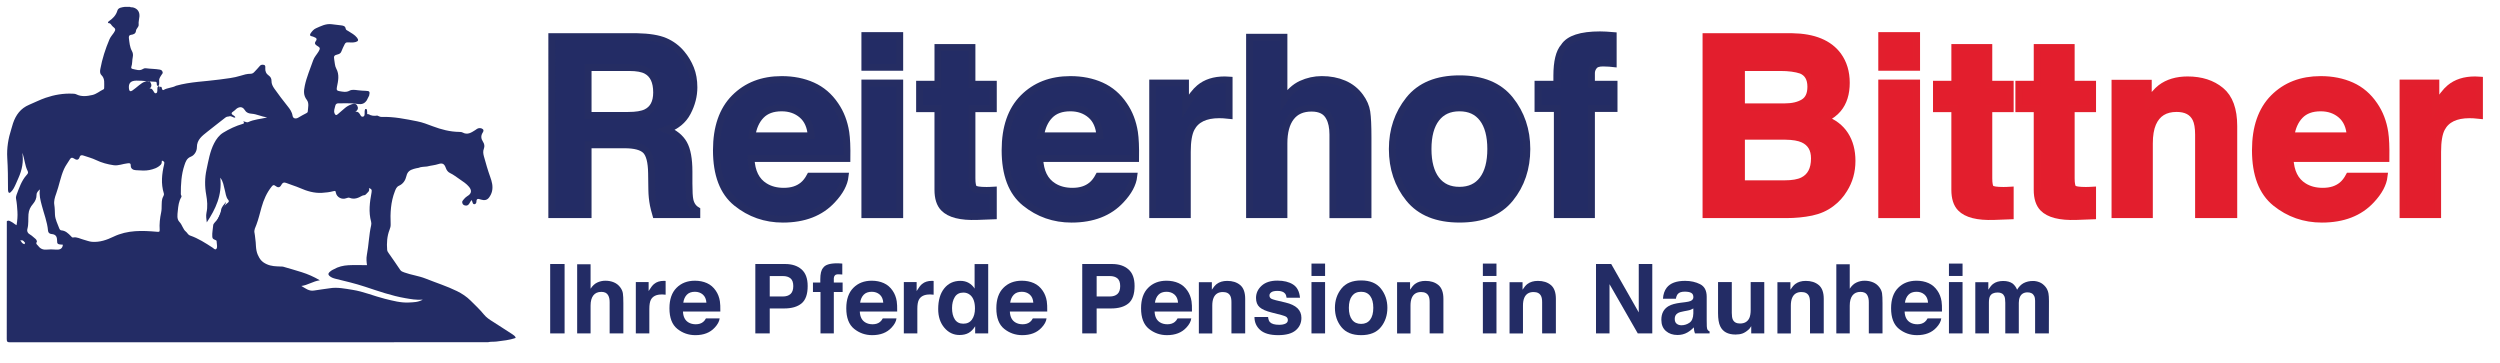
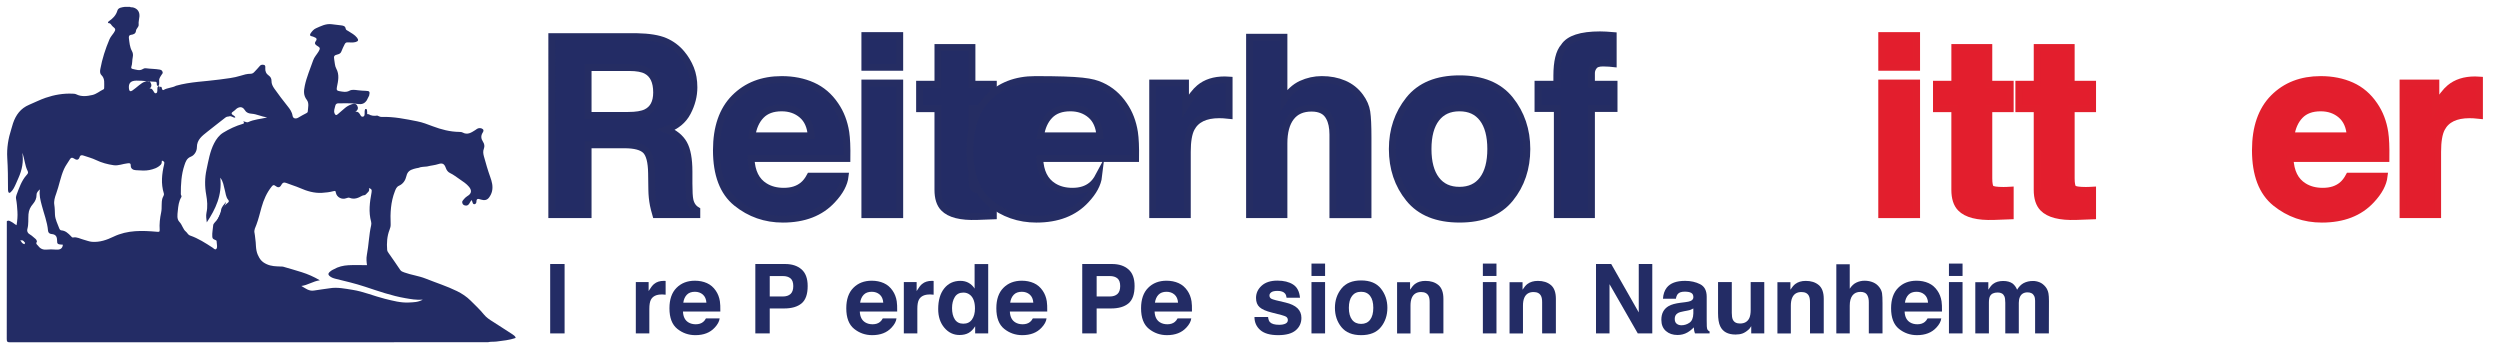
<svg xmlns="http://www.w3.org/2000/svg" version="1.1" id="Layer_1" x="0px" y="0px" width="365.5px" height="53px" viewBox="-9.5 0 365.5 53" enable-background="new -9.5 0 365.5 53" xml:space="preserve">
  <g>
    <path fill="#232C65" stroke="#252D63" stroke-miterlimit="10" d="M87.726,6.027c0.958,0.412,1.771,1.018,2.437,1.819   c0.551,0.659,0.987,1.389,1.309,2.189c0.321,0.801,0.482,1.713,0.482,2.737c0,1.236-0.313,2.452-0.936,3.646   c-0.624,1.195-1.654,2.04-3.09,2.534c1.201,0.481,2.051,1.168,2.552,2.057c0.5,0.891,0.75,2.246,0.75,4.07v1.748   c0,1.188,0.048,1.996,0.144,2.42c0.143,0.671,0.478,1.166,1.004,1.482v0.652h-6.004c-0.165-0.576-0.283-1.042-0.354-1.395   c-0.141-0.73-0.218-1.479-0.229-2.244l-0.035-2.418c-0.022-1.66-0.309-2.769-0.86-3.32c-0.551-0.553-1.584-0.83-3.099-0.83h-5.313   v10.207h-5.315V5.356h12.45C85.398,5.392,86.767,5.615,87.726,6.027z M76.484,9.877v6.993h5.854c1.163,0,2.035-0.143,2.616-0.424   c1.028-0.495,1.543-1.473,1.543-2.932c0-1.577-0.498-2.637-1.493-3.178c-0.559-0.306-1.397-0.459-2.516-0.459H76.484z" />
    <path fill="#232C65" stroke="#252D63" stroke-miterlimit="10" d="M109.299,12.527c1.343,0.602,2.452,1.551,3.326,2.848   c0.788,1.144,1.299,2.47,1.534,3.979c0.135,0.886,0.19,2.158,0.166,3.82h-14.019c0.078,1.933,0.749,3.284,2.013,4.062   c0.769,0.483,1.694,0.726,2.775,0.726c1.146,0,2.078-0.294,2.794-0.884c0.391-0.317,0.736-0.76,1.036-1.323h5.138   c-0.135,1.142-0.757,2.302-1.866,3.479c-1.724,1.87-4.138,2.807-7.241,2.807c-2.562,0-4.822-0.789-6.78-2.367   s-2.937-4.146-2.937-7.706c0-3.334,0.884-5.891,2.651-7.67c1.768-1.779,4.062-2.669,6.883-2.669   C106.448,11.625,107.956,11.927,109.299,12.527z M101.77,16.874c-0.711,0.732-1.158,1.727-1.341,2.979h8.67   c-0.092-1.337-0.539-2.351-1.341-3.042c-0.802-0.691-1.797-1.037-2.985-1.037C103.482,15.775,102.481,16.142,101.77,16.874z" />
    <path fill="#232C65" stroke="#252D63" stroke-miterlimit="10" d="M122.043,9.841h-5.103V5.198h5.103V9.841L122.043,9.841z    M116.94,12.137h5.103v19.248h-5.103V12.137z" />
    <path fill="#232C65" stroke="#252D63" stroke-miterlimit="10" d="M124.939,15.898v-3.584h2.684V6.945h4.98v5.368h3.125v3.584   h-3.125v10.171c0,0.789,0.1,1.281,0.3,1.477c0.2,0.193,0.812,0.292,1.836,0.292c0.153,0,0.315-0.005,0.485-0.011   c0.171-0.006,0.338-0.014,0.503-0.024v3.762l-2.384,0.089c-2.378,0.082-4.003-0.33-4.874-1.236   c-0.565-0.576-0.848-1.467-0.848-2.666V15.898H124.939z" />
-     <path fill="#232C65" stroke="#252D63" stroke-miterlimit="10" d="M151.503,12.527c1.343,0.602,2.452,1.551,3.326,2.848   c0.788,1.144,1.299,2.47,1.534,3.979c0.135,0.886,0.19,2.158,0.166,3.82H142.51c0.078,1.933,0.749,3.284,2.013,4.062   c0.769,0.483,1.694,0.726,2.775,0.726c1.146,0,2.078-0.294,2.794-0.884c0.391-0.317,0.736-0.76,1.036-1.323h5.138   c-0.135,1.142-0.757,2.302-1.866,3.479c-1.724,1.87-4.138,2.807-7.241,2.807c-2.562,0-4.822-0.789-6.78-2.367   s-2.937-4.146-2.937-7.706c0-3.334,0.884-5.891,2.651-7.67c1.768-1.779,4.062-2.669,6.883-2.669   C148.651,11.625,150.16,11.927,151.503,12.527z M143.974,16.874c-0.711,0.732-1.158,1.727-1.341,2.979h8.67   c-0.092-1.337-0.539-2.351-1.341-3.042c-0.802-0.691-1.797-1.037-2.985-1.037C145.686,15.775,144.685,16.142,143.974,16.874z" />
+     <path fill="#232C65" stroke="#252D63" stroke-miterlimit="10" d="M151.503,12.527c1.343,0.602,2.452,1.551,3.326,2.848   c0.788,1.144,1.299,2.47,1.534,3.979c0.135,0.886,0.19,2.158,0.166,3.82H142.51c0.078,1.933,0.749,3.284,2.013,4.062   c0.769,0.483,1.694,0.726,2.775,0.726c1.146,0,2.078-0.294,2.794-0.884c0.391-0.317,0.736-0.76,1.036-1.323c-0.135,1.142-0.757,2.302-1.866,3.479c-1.724,1.87-4.138,2.807-7.241,2.807c-2.562,0-4.822-0.789-6.78-2.367   s-2.937-4.146-2.937-7.706c0-3.334,0.884-5.891,2.651-7.67c1.768-1.779,4.062-2.669,6.883-2.669   C148.651,11.625,150.16,11.927,151.503,12.527z M143.974,16.874c-0.711,0.732-1.158,1.727-1.341,2.979h8.67   c-0.092-1.337-0.539-2.351-1.341-3.042c-0.802-0.691-1.797-1.037-2.985-1.037C145.686,15.775,144.685,16.142,143.974,16.874z" />
    <path fill="#232C65" stroke="#252D63" stroke-miterlimit="10" d="M169.766,11.686c0.064,0.006,0.208,0.015,0.434,0.027v5.156   c-0.318-0.036-0.602-0.06-0.849-0.071c-0.248-0.012-0.448-0.018-0.601-0.018c-2.025,0-3.385,0.658-4.079,1.978   c-0.389,0.741-0.583,1.885-0.583,3.426v9.2h-5.068V12.137h4.803v3.355c0.777-1.283,1.454-2.16,2.031-2.631   c0.942-0.789,2.166-1.183,3.674-1.183C169.621,11.678,169.701,11.681,169.766,11.686z" />
    <path fill="#232C65" stroke="#252D63" stroke-miterlimit="10" d="M186.979,12.244c0.967,0.412,1.762,1.043,2.383,1.892   c0.526,0.719,0.85,1.457,0.967,2.217c0.117,0.761,0.176,2,0.176,3.721v11.312h-5.139V19.664c0-1.037-0.176-1.874-0.526-2.51   c-0.456-0.896-1.321-1.345-2.595-1.345c-1.319,0-2.322,0.445-3.006,1.336c-0.684,0.89-1.024,2.159-1.024,3.81v10.43h-5.033V5.444   h5.033v9.183c0.728-1.118,1.567-1.898,2.522-2.34s1.961-0.662,3.017-0.662C184.937,11.625,186.013,11.831,186.979,12.244z" />
    <path fill="#232C65" stroke="#252D63" stroke-miterlimit="10" d="M211.29,29.03c-1.625,2.006-4.092,3.008-7.399,3.008   c-3.31,0-5.774-1.002-7.399-3.008c-1.625-2.004-2.437-4.42-2.437-7.243c0-2.775,0.812-5.181,2.437-7.216s4.09-3.052,7.399-3.052   c3.308,0,5.774,1.018,7.399,3.052c1.625,2.035,2.438,4.44,2.438,7.216C213.726,24.61,212.913,27.026,211.29,29.03z M207.263,26.247   c0.789-1.045,1.184-2.532,1.184-4.46c0-1.928-0.396-3.412-1.184-4.452c-0.789-1.041-1.919-1.561-3.391-1.561   c-1.473,0-2.604,0.521-3.399,1.561s-1.192,2.524-1.192,4.452c0,1.928,0.397,3.416,1.192,4.46c0.794,1.048,1.927,1.57,3.399,1.57   C205.344,27.817,206.474,27.295,207.263,26.247z" />
    <path fill="#232C65" stroke="#252D63" stroke-miterlimit="10" d="M225.292,5.118c0.26,0.018,0.613,0.044,1.061,0.08v4.097   c-0.283-0.035-0.758-0.062-1.422-0.08c-0.666-0.018-1.125,0.13-1.377,0.441c-0.254,0.313-0.381,0.657-0.381,1.033   c0,0.377,0,0.918,0,1.625h3.303v3.549h-3.303v15.521h-4.996v-15.52h-2.826v-3.55h2.754v-1.236c0-2.06,0.348-3.479,1.043-4.256   c0.729-1.154,2.49-1.73,5.279-1.73C224.745,5.091,225.034,5.1,225.292,5.118z" />
-     <path fill="#E31E2D" stroke="#E21F2D" stroke-miterlimit="10" d="M259.239,8.128c0.797,1.107,1.193,2.431,1.193,3.973   c0,1.589-0.4,2.867-1.205,3.832c-0.447,0.543-1.109,1.037-1.984,1.483c1.328,0.483,2.33,1.248,3.007,2.296   c0.678,1.047,1.016,2.318,1.016,3.813c0,1.543-0.388,2.926-1.159,4.148c-0.49,0.813-1.105,1.496-1.845,2.049   c-0.83,0.637-1.812,1.072-2.938,1.309c-1.131,0.234-2.355,0.354-3.679,0.354h-11.729V5.356h12.579   C255.667,5.403,257.915,6.327,259.239,8.128z M245.104,9.877v5.739h6.326c1.131,0,2.049-0.215,2.754-0.645   c0.705-0.431,1.059-1.192,1.059-2.288c0-1.212-0.469-2.013-1.397-2.402c-0.806-0.271-1.83-0.406-3.076-0.406L245.104,9.877   L245.104,9.877z M245.104,19.924v6.94h6.319c1.13,0,2.009-0.153,2.636-0.459c1.143-0.565,1.711-1.648,1.711-3.25   c0-1.354-0.553-2.284-1.656-2.791c-0.617-0.281-1.483-0.43-2.602-0.441H245.104z" />
    <path fill="#E31E2D" stroke="#E21F2D" stroke-miterlimit="10" d="M270.71,9.841h-5.104V5.198h5.104V9.841z M265.606,12.137h5.104   v19.248h-5.104V12.137z" />
    <path fill="#E31E2D" stroke="#E21F2D" stroke-miterlimit="10" d="M273.606,15.898v-3.584h2.684V6.945h4.979v5.368h3.128v3.584   h-3.128v10.171c0,0.789,0.103,1.281,0.302,1.477c0.201,0.195,0.813,0.292,1.836,0.292c0.153,0,0.315-0.005,0.485-0.011   c0.171-0.006,0.339-0.014,0.505-0.024v3.762l-2.386,0.089c-2.378,0.082-4.003-0.33-4.873-1.236   c-0.563-0.576-0.849-1.467-0.849-2.666V15.898H273.606z" />
    <path fill="#E31E2D" stroke="#E21F2D" stroke-miterlimit="10" d="M285.649,15.898v-3.584h2.685V6.945h4.979v5.368h3.127v3.584   h-3.127v10.171c0,0.789,0.102,1.281,0.301,1.477c0.201,0.195,0.813,0.292,1.836,0.292c0.154,0,0.315-0.005,0.485-0.011   c0.171-0.006,0.339-0.014,0.505-0.024v3.762l-2.386,0.089c-2.378,0.082-4.003-0.33-4.873-1.236   c-0.563-0.576-0.849-1.467-0.849-2.666V15.898H285.649z" />
-     <path fill="#E31E2D" stroke="#E21F2D" stroke-miterlimit="10" d="M315.19,13.241c1.262,1.042,1.891,2.77,1.891,5.183v12.961h-5.155   V19.678c0-1.013-0.135-1.79-0.401-2.331c-0.492-0.99-1.427-1.483-2.807-1.483c-1.693,0-2.855,0.724-3.486,2.172   c-0.328,0.767-0.49,1.742-0.49,2.932v10.418h-5.033V12.172h4.873v2.808c0.646-0.988,1.255-1.7,1.828-2.136   c1.033-0.777,2.34-1.166,3.922-1.166C312.31,11.678,313.931,12.199,315.19,13.241z" />
    <path fill="#E31E2D" stroke="#E21F2D" stroke-miterlimit="10" d="M334.304,12.527c1.342,0.602,2.451,1.551,3.325,2.848   c0.789,1.144,1.3,2.47,1.534,3.979c0.135,0.886,0.188,2.158,0.166,3.82h-14.021c0.078,1.933,0.75,3.284,2.015,4.062   c0.769,0.483,1.692,0.726,2.772,0.726c1.146,0,2.078-0.294,2.795-0.884c0.392-0.317,0.735-0.76,1.035-1.323h5.14   c-0.136,1.142-0.759,2.302-1.865,3.479c-1.726,1.87-4.139,2.807-7.241,2.807c-2.562,0-4.821-0.789-6.78-2.367   c-1.957-1.578-2.938-4.146-2.938-7.706c0-3.334,0.885-5.891,2.652-7.67c1.768-1.779,4.063-2.669,6.883-2.669   C331.45,11.625,332.961,11.927,334.304,12.527z M326.774,16.874c-0.711,0.732-1.158,1.727-1.342,2.979h8.67   c-0.09-1.337-0.537-2.351-1.34-3.042c-0.803-0.691-1.798-1.037-2.984-1.037C328.485,15.775,327.485,16.142,326.774,16.874z" />
    <path fill="#E31E2D" stroke="#E21F2D" stroke-miterlimit="10" d="M352.565,11.686c0.064,0.006,0.209,0.015,0.435,0.027v5.156   c-0.318-0.036-0.603-0.06-0.849-0.071c-0.246-0.012-0.447-0.018-0.602-0.018c-2.023,0-3.385,0.658-4.078,1.978   c-0.391,0.741-0.584,1.885-0.584,3.426v9.2h-5.066V12.137h4.804v3.355c0.776-1.283,1.454-2.16,2.03-2.631   c0.941-0.789,2.166-1.183,3.674-1.183C352.422,11.678,352.501,11.681,352.565,11.686z" />
  </g>
  <g>
    <path fill="#232C65" d="M73.043,48.744h-2.107V38.598h2.107V48.744z" />
-     <path fill="#232C65" d="M80.259,41.282c0.377,0.16,0.686,0.408,0.929,0.737c0.206,0.28,0.332,0.568,0.377,0.864   c0.046,0.297,0.069,0.78,0.069,1.45v4.41H79.63v-4.57c0-0.404-0.068-0.73-0.205-0.979c-0.177-0.35-0.515-0.522-1.011-0.522   c-0.515,0-0.906,0.172-1.172,0.52c-0.267,0.347-0.399,0.841-0.399,1.485v4.066h-1.962V38.632h1.962v3.579   c0.283-0.436,0.611-0.739,0.983-0.91c0.373-0.173,0.765-0.26,1.176-0.26C79.464,41.041,79.883,41.121,80.259,41.282z" />
    <path fill="#232C65" d="M87.646,41.064c0.025,0.002,0.081,0.007,0.169,0.011v2.011c-0.124-0.015-0.234-0.023-0.33-0.028   c-0.096-0.002-0.174-0.007-0.234-0.007c-0.79,0-1.319,0.257-1.591,0.771c-0.151,0.289-0.227,0.734-0.227,1.335v3.587h-1.976V41.24   h1.873v1.309c0.303-0.5,0.566-0.843,0.792-1.026c0.368-0.307,0.844-0.461,1.432-0.461C87.591,41.062,87.621,41.062,87.646,41.064z" />
    <path fill="#232C65" d="M93.854,41.393c0.523,0.234,0.955,0.605,1.297,1.11c0.306,0.446,0.506,0.961,0.598,1.551   c0.053,0.345,0.074,0.841,0.065,1.489H90.35c0.03,0.753,0.292,1.28,0.785,1.583c0.299,0.188,0.66,0.282,1.082,0.282   c0.446,0,0.809-0.114,1.088-0.344c0.153-0.124,0.288-0.296,0.405-0.517h2.003c-0.053,0.446-0.295,0.898-0.728,1.356   C94.313,48.634,93.372,49,92.162,49c-0.999,0-1.88-0.309-2.643-0.924c-0.764-0.615-1.146-1.616-1.146-3.004   c0-1.3,0.344-2.297,1.034-2.989c0.688-0.695,1.583-1.042,2.683-1.042C92.742,41.041,93.331,41.158,93.854,41.393z M90.919,43.088   c-0.277,0.285-0.451,0.672-0.522,1.161h3.38c-0.036-0.521-0.21-0.916-0.523-1.187c-0.312-0.27-0.7-0.405-1.163-0.405   C91.586,42.659,91.196,42.802,90.919,43.088z" />
    <path fill="#232C65" d="M107.692,44.353c-0.594,0.495-1.443,0.743-2.545,0.743h-2.112v3.648h-2.106V38.598h4.356   c1.004,0,1.806,0.262,2.401,0.784c0.598,0.523,0.896,1.333,0.896,2.431C108.584,43.01,108.286,43.856,107.692,44.353z    M106.074,40.697c-0.269-0.226-0.645-0.338-1.128-0.338h-1.91v2.987h1.91c0.484,0,0.86-0.121,1.128-0.364   c0.268-0.243,0.403-0.629,0.403-1.156C106.478,41.298,106.342,40.922,106.074,40.697z" />
-     <path fill="#232C65" d="M113.229,38.506c0.102,0.007,0.239,0.016,0.414,0.029v1.598c-0.11-0.014-0.295-0.025-0.554-0.031   c-0.26-0.006-0.438,0.051-0.537,0.171c-0.099,0.121-0.148,0.257-0.148,0.403c0,0.147,0,0.358,0,0.634h1.287v1.384h-1.287v6.051   h-1.948v-6.051h-1.102V41.31h1.074v-0.481c0-0.804,0.136-1.356,0.407-1.659c0.284-0.45,0.97-0.675,2.059-0.675   C113.016,38.494,113.129,38.498,113.229,38.506z" />
    <path fill="#232C65" d="M119.709,41.393c0.524,0.234,0.955,0.605,1.297,1.11c0.307,0.446,0.506,0.961,0.598,1.551   c0.053,0.345,0.074,0.841,0.064,1.489h-5.464c0.03,0.753,0.292,1.28,0.785,1.583c0.299,0.188,0.66,0.282,1.082,0.282   c0.447,0,0.809-0.114,1.089-0.344c0.152-0.124,0.288-0.296,0.404-0.517h2.003c-0.053,0.446-0.295,0.898-0.728,1.356   c-0.671,0.729-1.612,1.096-2.823,1.096c-0.999,0-1.88-0.309-2.643-0.924c-0.764-0.615-1.146-1.616-1.146-3.004   c0-1.3,0.344-2.297,1.034-2.989c0.688-0.695,1.583-1.042,2.683-1.042C118.598,41.041,119.186,41.158,119.709,41.393z    M116.774,43.088c-0.277,0.285-0.451,0.672-0.522,1.161h3.38c-0.035-0.521-0.21-0.916-0.522-1.187   c-0.313-0.27-0.701-0.405-1.164-0.405C117.442,42.659,117.052,42.802,116.774,43.088z" />
    <path fill="#232C65" d="M126.828,41.064c0.025,0.002,0.081,0.007,0.169,0.011v2.011c-0.124-0.015-0.234-0.023-0.33-0.028   c-0.096-0.002-0.174-0.007-0.234-0.007c-0.79,0-1.319,0.257-1.591,0.771c-0.151,0.289-0.227,0.734-0.227,1.335v3.587h-1.976V41.24   h1.873v1.309c0.303-0.5,0.566-0.843,0.792-1.026c0.368-0.307,0.844-0.461,1.432-0.461   C126.772,41.062,126.802,41.062,126.828,41.064z" />
    <path fill="#232C65" d="M132.125,41.36c0.354,0.2,0.641,0.477,0.861,0.83v-3.579h1.989v10.133h-1.907v-1.041   c-0.279,0.446-0.599,0.769-0.957,0.971s-0.804,0.304-1.336,0.304c-0.876,0-1.614-0.355-2.213-1.064   c-0.6-0.708-0.899-1.617-0.899-2.729c0-1.28,0.295-2.287,0.884-3.021c0.59-0.734,1.378-1.102,2.365-1.102   C131.368,41.062,131.772,41.16,132.125,41.36z M132.607,46.706c0.289-0.413,0.434-0.947,0.434-1.604   c0-0.918-0.231-1.574-0.695-1.969c-0.285-0.238-0.615-0.358-0.992-0.358c-0.573,0-0.995,0.217-1.263,0.651   c-0.268,0.434-0.402,0.972-0.402,1.613c0,0.693,0.136,1.249,0.41,1.663c0.273,0.414,0.687,0.623,1.242,0.623   C131.896,47.326,132.318,47.119,132.607,46.706z" />
    <path fill="#232C65" d="M141.647,41.393c0.524,0.234,0.955,0.605,1.297,1.11c0.306,0.446,0.506,0.961,0.598,1.551   c0.053,0.345,0.074,0.841,0.064,1.489h-5.464c0.031,0.753,0.292,1.28,0.785,1.583c0.3,0.188,0.661,0.282,1.083,0.282   c0.446,0,0.81-0.114,1.089-0.344c0.152-0.124,0.288-0.296,0.404-0.517h2.003c-0.054,0.446-0.295,0.898-0.728,1.356   c-0.672,0.729-1.613,1.096-2.823,1.096c-0.999,0-1.879-0.309-2.644-0.924c-0.764-0.615-1.145-1.616-1.145-3.004   c0-1.3,0.344-2.297,1.034-2.989c0.688-0.695,1.584-1.042,2.684-1.042C140.536,41.041,141.123,41.158,141.647,41.393z    M138.713,43.088c-0.278,0.285-0.452,0.672-0.523,1.161h3.38c-0.035-0.521-0.21-0.916-0.523-1.187   c-0.313-0.27-0.7-0.405-1.163-0.405C139.38,42.659,138.99,42.802,138.713,43.088z" />
    <path fill="#232C65" d="M155.485,44.353c-0.594,0.495-1.442,0.743-2.544,0.743h-2.112v3.648h-2.106V38.598h4.356   c1.004,0,1.805,0.262,2.401,0.784c0.598,0.523,0.896,1.333,0.896,2.431C156.375,43.01,156.079,43.856,155.485,44.353z    M153.868,40.697c-0.269-0.226-0.645-0.338-1.127-0.338h-1.911v2.987h1.911c0.484,0,0.86-0.121,1.127-0.364   c0.268-0.243,0.403-0.629,0.403-1.156C154.271,41.298,154.136,40.922,153.868,40.697z" />
    <path fill="#232C65" d="M162.807,41.393c0.524,0.234,0.955,0.605,1.297,1.11c0.307,0.446,0.506,0.961,0.598,1.551   c0.053,0.345,0.074,0.841,0.064,1.489h-5.464c0.031,0.753,0.293,1.28,0.785,1.583c0.3,0.188,0.661,0.282,1.082,0.282   c0.446,0,0.81-0.114,1.089-0.344c0.153-0.124,0.288-0.296,0.404-0.517h2.003c-0.053,0.446-0.295,0.898-0.728,1.356   c-0.672,0.729-1.613,1.096-2.823,1.096c-0.999,0-1.88-0.309-2.644-0.924c-0.763-0.615-1.146-1.616-1.146-3.004   c0-1.3,0.344-2.297,1.034-2.989c0.688-0.695,1.584-1.042,2.684-1.042C161.697,41.041,162.284,41.158,162.807,41.393z    M159.872,43.088c-0.277,0.285-0.451,0.672-0.522,1.161h3.38c-0.036-0.521-0.21-0.916-0.523-1.187   c-0.313-0.27-0.7-0.405-1.163-0.405C160.541,42.659,160.15,42.802,159.872,43.088z" />
-     <path fill="#232C65" d="M171.81,41.671c0.491,0.407,0.736,1.08,0.736,2.021v5.053h-2.01V44.18c0-0.395-0.052-0.697-0.157-0.907   c-0.191-0.386-0.557-0.578-1.094-0.578c-0.661,0-1.114,0.281-1.359,0.847c-0.128,0.3-0.191,0.679-0.191,1.144v4.062h-1.962v-7.489   h1.9v1.095c0.251-0.386,0.489-0.663,0.713-0.833c0.401-0.303,0.912-0.454,1.528-0.454C170.686,41.062,171.318,41.264,171.81,41.671   z" />
    <path fill="#232C65" d="M175.893,46.349c0.04,0.349,0.131,0.597,0.269,0.743c0.244,0.262,0.696,0.393,1.355,0.393   c0.388,0,0.694-0.058,0.923-0.172c0.229-0.114,0.344-0.287,0.344-0.516c0-0.222-0.092-0.388-0.275-0.504   c-0.184-0.114-0.869-0.312-2.053-0.592c-0.854-0.211-1.454-0.475-1.803-0.791c-0.349-0.313-0.522-0.763-0.522-1.35   c0-0.693,0.272-1.287,0.817-1.786c0.545-0.498,1.313-0.747,2.301-0.747c0.938,0,1.702,0.186,2.293,0.563   c0.591,0.374,0.93,1.019,1.018,1.937h-1.963c-0.026-0.253-0.098-0.452-0.213-0.6c-0.217-0.267-0.585-0.398-1.105-0.398   c-0.427,0-0.732,0.066-0.914,0.199c-0.183,0.133-0.273,0.289-0.273,0.467c0,0.224,0.098,0.388,0.291,0.489   c0.192,0.106,0.875,0.286,2.047,0.544c0.783,0.183,1.367,0.462,1.758,0.832c0.386,0.377,0.578,0.849,0.578,1.411   c0,0.745-0.277,1.351-0.832,1.821c-0.555,0.472-1.41,0.707-2.568,0.707c-1.182,0-2.055-0.251-2.618-0.748   c-0.563-0.498-0.845-1.132-0.845-1.902H175.893z" />
    <path fill="#232C65" d="M184.227,40.346h-1.988v-1.811h1.988V40.346z M182.238,41.24h1.988v7.504h-1.988V41.24z" />
    <path fill="#232C65" d="M192.385,47.826c-0.634,0.78-1.595,1.173-2.885,1.173c-1.289,0-2.25-0.393-2.883-1.173   c-0.634-0.781-0.951-1.724-0.951-2.823c0-1.082,0.317-2.02,0.951-2.814C187.25,41.396,188.211,41,189.5,41   c1.29,0,2.251,0.396,2.885,1.188c0.633,0.795,0.95,1.732,0.95,2.814C193.335,46.103,193.018,47.045,192.385,47.826z    M190.815,46.741c0.308-0.409,0.461-0.987,0.461-1.738s-0.153-1.33-0.461-1.736s-0.748-0.609-1.322-0.609   c-0.573,0-1.014,0.203-1.325,0.609c-0.31,0.406-0.464,0.984-0.464,1.736c0,0.751,0.154,1.332,0.464,1.738   c0.312,0.408,0.752,0.612,1.325,0.612C190.067,47.354,190.508,47.149,190.815,46.741z" />
    <path fill="#232C65" d="M200.79,41.671c0.49,0.407,0.736,1.08,0.736,2.021v5.053h-2.011V44.18c0-0.395-0.051-0.697-0.156-0.907   c-0.192-0.386-0.557-0.578-1.094-0.578c-0.662,0-1.115,0.281-1.36,0.847c-0.128,0.3-0.19,0.679-0.19,1.144v4.062h-1.962v-7.489   h1.899v1.095c0.25-0.386,0.489-0.663,0.713-0.833c0.401-0.303,0.912-0.454,1.528-0.454   C199.666,41.062,200.299,41.264,200.79,41.671z" />
    <path fill="#232C65" d="M209.284,40.346h-1.989v-1.811h1.989V40.346z M207.295,41.24h1.989v7.504h-1.989V41.24z" />
    <path fill="#232C65" d="M217.234,41.671c0.491,0.407,0.736,1.08,0.736,2.021v5.053h-2.01V44.18c0-0.395-0.052-0.697-0.158-0.907   c-0.19-0.386-0.556-0.578-1.092-0.578c-0.662,0-1.115,0.281-1.361,0.847c-0.127,0.3-0.19,0.679-0.19,1.144v4.062h-1.962v-7.489h1.9   v1.095c0.25-0.386,0.488-0.663,0.712-0.833c0.402-0.303,0.912-0.454,1.528-0.454C216.111,41.062,216.743,41.264,217.234,41.671z" />
    <path fill="#232C65" d="M223.836,38.598h2.223l4.027,7.075v-7.075h1.978v10.146h-2.122l-4.13-7.198v7.198h-1.976V38.598z" />
    <path fill="#232C65" d="M236.865,44.18c0.366-0.046,0.627-0.103,0.784-0.171c0.282-0.12,0.422-0.306,0.422-0.559   c0-0.308-0.107-0.519-0.323-0.636c-0.216-0.118-0.535-0.175-0.952-0.175c-0.47,0-0.804,0.114-1,0.344   c-0.139,0.171-0.232,0.399-0.278,0.688h-1.892c0.04-0.657,0.226-1.196,0.553-1.618c0.52-0.661,1.415-0.992,2.683-0.992   c0.826,0,1.557,0.164,2.198,0.489s0.96,0.941,0.96,1.845v3.441c0,0.239,0.005,0.528,0.014,0.867   c0.015,0.258,0.054,0.432,0.118,0.523c0.065,0.092,0.162,0.168,0.289,0.228v0.289h-2.133c-0.061-0.151-0.101-0.294-0.124-0.427   c-0.022-0.134-0.041-0.285-0.055-0.455c-0.271,0.294-0.585,0.544-0.941,0.751c-0.425,0.243-0.904,0.364-1.44,0.364   c-0.684,0-1.248-0.192-1.693-0.58s-0.667-0.938-0.667-1.648c0-0.923,0.358-1.592,1.075-2.003c0.393-0.226,0.971-0.386,1.734-0.482   L236.865,44.18z M238.064,45.096c-0.125,0.078-0.252,0.141-0.381,0.189c-0.125,0.048-0.303,0.093-0.524,0.134l-0.446,0.082   c-0.418,0.074-0.719,0.164-0.901,0.27c-0.31,0.179-0.465,0.456-0.465,0.833c0,0.335,0.094,0.575,0.283,0.725   c0.188,0.149,0.417,0.224,0.688,0.224c0.429,0,0.823-0.123,1.184-0.37c0.36-0.248,0.549-0.7,0.563-1.356V45.096L238.064,45.096z" />
    <path fill="#232C65" d="M243.688,41.24v4.523c0,0.427,0.051,0.749,0.151,0.963c0.179,0.381,0.527,0.571,1.05,0.571   c0.664,0,1.122-0.271,1.37-0.812c0.125-0.294,0.19-0.682,0.19-1.164V41.24h1.988v7.504h-1.907v-1.06   c-0.019,0.024-0.064,0.092-0.138,0.207c-0.071,0.116-0.158,0.217-0.259,0.304c-0.308,0.274-0.604,0.464-0.891,0.563   c-0.284,0.101-0.619,0.151-1.005,0.151c-1.107,0-1.853-0.399-2.236-1.199c-0.217-0.44-0.322-1.09-0.322-1.947V41.24H243.688z" />
    <path fill="#232C65" d="M256.396,41.671c0.491,0.407,0.736,1.08,0.736,2.021v5.053h-2.01V44.18c0-0.395-0.053-0.697-0.156-0.907   c-0.192-0.386-0.555-0.578-1.094-0.578c-0.662,0-1.113,0.281-1.358,0.847c-0.129,0.3-0.193,0.679-0.193,1.144v4.062h-1.962v-7.489   h1.9v1.095c0.252-0.386,0.488-0.663,0.712-0.833c0.402-0.303,0.91-0.454,1.528-0.454C255.273,41.062,255.904,41.264,256.396,41.671   z" />
    <path fill="#232C65" d="M264.349,41.282c0.379,0.16,0.688,0.408,0.929,0.737c0.207,0.28,0.331,0.568,0.377,0.864   c0.046,0.297,0.068,0.78,0.068,1.45v4.41h-2.003v-4.57c0-0.404-0.068-0.73-0.204-0.979c-0.178-0.35-0.514-0.522-1.011-0.522   c-0.516,0-0.905,0.172-1.173,0.52c-0.267,0.347-0.4,0.841-0.4,1.485v4.066h-1.962V38.632h1.962v3.579   c0.285-0.436,0.613-0.739,0.985-0.91c0.373-0.173,0.764-0.26,1.175-0.26C263.553,41.041,263.973,41.121,264.349,41.282z" />
    <path fill="#232C65" d="M272.457,41.393c0.523,0.234,0.957,0.605,1.297,1.11c0.309,0.446,0.508,0.961,0.6,1.551   c0.053,0.345,0.075,0.841,0.064,1.489h-5.464c0.03,0.753,0.293,1.28,0.784,1.583c0.301,0.188,0.661,0.282,1.083,0.282   c0.445,0,0.809-0.114,1.088-0.344c0.153-0.124,0.287-0.296,0.403-0.517h2.004c-0.053,0.446-0.294,0.898-0.728,1.356   c-0.673,0.729-1.613,1.096-2.822,1.096c-0.998,0-1.88-0.309-2.644-0.924c-0.761-0.615-1.145-1.616-1.145-3.004   c0-1.3,0.344-2.297,1.034-2.989c0.688-0.695,1.583-1.042,2.683-1.042C271.347,41.041,271.935,41.158,272.457,41.393z    M269.522,43.088c-0.277,0.285-0.452,0.672-0.522,1.161h3.38c-0.034-0.521-0.209-0.916-0.522-1.187   c-0.313-0.269-0.701-0.405-1.163-0.405C270.19,42.659,269.801,42.802,269.522,43.088z" />
    <path fill="#232C65" d="M277.425,40.346h-1.989v-1.811h1.989V40.346z M275.436,41.24h1.989v7.504h-1.989V41.24z" />
    <path fill="#232C65" d="M288.687,41.269c0.32,0.128,0.611,0.354,0.874,0.674c0.212,0.262,0.354,0.583,0.426,0.963   c0.046,0.254,0.07,0.622,0.07,1.108l-0.014,4.728h-2.01v-4.774c0-0.285-0.046-0.519-0.138-0.702   c-0.175-0.349-0.496-0.523-0.964-0.523c-0.542,0-0.916,0.225-1.122,0.675c-0.105,0.238-0.158,0.525-0.158,0.859v4.469h-1.977   v-4.469c0-0.445-0.045-0.768-0.137-0.97c-0.167-0.363-0.489-0.544-0.971-0.544c-0.562,0-0.937,0.181-1.129,0.544   c-0.105,0.207-0.158,0.514-0.158,0.922v4.517h-1.989v-7.489h1.906v1.094c0.243-0.39,0.473-0.667,0.688-0.833   c0.381-0.293,0.874-0.44,1.48-0.44c0.573,0,1.037,0.127,1.39,0.379c0.285,0.234,0.501,0.534,0.647,0.901   c0.258-0.44,0.576-0.764,0.957-0.97c0.403-0.207,0.854-0.311,1.349-0.311C288.04,41.075,288.365,41.14,288.687,41.269z" />
  </g>
  <g>
    <path fill-rule="evenodd" clip-rule="evenodd" fill="#232C65" d="M25.585,36.912c-0.648-0.156-1.239-0.455-1.797-0.789   c-0.651-0.391-1.276-0.82-1.98-1.117c-0.187-0.08-0.257-0.195-0.272-0.42c-0.041-0.563,0.094-1.109,0.134-1.66   c0.02-0.248,0.325-0.477,0.501-0.713c0.327-0.441,0.592-0.891,0.646-1.469c0.047-0.488,0.44-0.84,0.732-1.227   c-0.082,0.373-0.3,0.693-0.277,1.105c0.039,0.711,0.183,1.396,0.405,2.063c0.376,1.137,0.68,2.287,0.86,3.469   c0.019,0.125,0.017,0.236,0.178,0.205C25.185,36.268,25.323,36.684,25.585,36.912z" />
    <path fill-rule="evenodd" clip-rule="evenodd" fill="#232C65" d="M22.701,16.061c0.002,0.037,0.002,0.072,0.005,0.108   c-0.32,0.053-0.594-0.087-0.874-0.203c0.032-0.18,0.026-0.37,0.298-0.149C22.282,15.939,22.469,16.078,22.701,16.061z" />
    <path fill-rule="evenodd" clip-rule="evenodd" fill="#232C65" d="M65.474,48.912c-0.979-0.613-1.927-1.271-2.909-1.878   c-0.486-0.301-0.964-0.615-1.325-1.064c-0.586-0.726-1.272-1.355-1.929-2.014c-0.576-0.579-1.256-1.024-1.982-1.387   c-1.485-0.731-3.065-1.225-4.6-1.84c-1.012-0.403-2.104-0.526-3.125-0.901c-0.228-0.083-0.458-0.156-0.599-0.378   c-0.543-0.83-1.126-1.634-1.688-2.449c-0.1-0.142-0.199-0.29-0.213-0.468c-0.081-1.004-0.02-2.001,0.351-2.946   c0.106-0.264,0.17-0.5,0.16-0.789c-0.073-1.646,0.007-3.272,0.616-4.83c0.128-0.328,0.25-0.654,0.596-0.809   c0.629-0.276,0.957-0.826,1.093-1.425c0.142-0.633,0.522-0.882,1.065-1.036c0.232-0.066,0.466-0.123,0.706-0.159   c0.399-0.178,0.834-0.139,1.251-0.198c0.545-0.148,1.113-0.176,1.657-0.356c0.601-0.201,0.874-0.023,1.083,0.58   c0.114,0.325,0.313,0.591,0.612,0.732c0.519,0.245,0.959,0.603,1.426,0.917c0.481,0.326,0.978,0.65,1.353,1.1   c0.449,0.542,0.353,1.012-0.234,1.349c-0.182,0.106-0.327,0.251-0.466,0.401c-0.105,0.146-0.259,0.262-0.304,0.452   c0.005,0.273,0.141,0.466,0.409,0.524c0.619,0.139,0.668-0.5,0.973-0.788c0.081,0.103,0.081,0.192,0.107,0.271   c0.05,0.148,0.098,0.335,0.276,0.335c0.194,0,0.32-0.182,0.319-0.352c-0.004-0.568,0.318-0.431,0.644-0.334   c0.46,0.14,0.884,0.14,1.206-0.3c0.207-0.282,0.359-0.585,0.435-0.926c0.162-0.724-0.025-1.405-0.265-2.072   c-0.356-0.989-0.645-1.999-0.924-3.011c-0.101-0.37-0.157-0.75-0.011-1.117c0.147-0.376,0.077-0.718-0.13-1.033   c-0.281-0.43-0.332-0.85-0.051-1.303c0.095-0.153,0.215-0.362,0.035-0.52c-0.17-0.15-0.404-0.189-0.633-0.14   c-0.189,0.042-0.333,0.178-0.491,0.278c-0.564,0.359-1.121,0.737-1.835,0.343c-0.144-0.08-0.333-0.087-0.506-0.088   c-1.345-0.016-2.618-0.355-3.867-0.824c-0.741-0.278-1.481-0.571-2.261-0.723c-1.719-0.338-3.433-0.699-5.201-0.641   c-0.236,0.007-0.426-0.118-0.634-0.2c-0.449,0.069-0.883,0.05-1.281-0.205c-0.327,0.06-0.162-0.199-0.202-0.32   c-0.057-0.168,0.081-0.453-0.272-0.44c-0.14,0.221-0.084,0.468-0.103,0.706c-0.011,0.174-0.013,0.36-0.225,0.416   c-0.21,0.058-0.312-0.087-0.401-0.245c-0.152-0.266-0.31-0.531-0.737-0.469c0.402-0.247,0.468-0.547,0.289-0.88   c-0.181-0.34-0.492-0.326-0.812-0.216c-0.396,0.135-0.757,0.335-1.065,0.617c-0.317,0.293-0.664,0.549-0.98,0.842   c-0.221,0.202-0.357,0.128-0.46-0.123c-0.161-0.389,0.026-0.743,0.101-1.108c0.054-0.261,0.226-0.375,0.483-0.367   c0.844,0.024,1.686-0.055,2.529,0.063c0.449,0.062,0.932,0.151,1.333-0.199c0.093-0.091,0.184-0.184,0.256-0.294   c0.128-0.226,0.242-0.46,0.352-0.696c0.138-0.583,0.07-0.687-0.505-0.7c-0.38-0.009-0.756-0.039-1.133-0.083   c-0.409-0.046-0.862-0.139-1.223,0.061c-0.498,0.276-0.96,0.157-1.452,0.077c-0.375-0.06-0.494-0.158-0.4-0.6   c0.187-0.898,0.397-1.812-0.099-2.716c-0.212-0.385-0.207-0.868-0.293-1.306c-0.098-0.505-0.002-0.638,0.504-0.755   c0.259-0.061,0.454-0.189,0.539-0.431c0.124-0.357,0.308-0.681,0.464-1.018c0.135-0.295,0.275-0.324,0.535-0.311   c0.361,0.017,0.729,0.049,1.082-0.049c0.406-0.112,0.465-0.299,0.208-0.632c-0.337-0.437-0.822-0.675-1.269-0.966   c-0.142-0.094-0.358-0.16-0.382-0.327c-0.059-0.444-0.386-0.475-0.708-0.518c-0.461-0.061-0.922-0.114-1.384-0.166   c-0.842-0.095-1.54,0.286-2.259,0.599c-0.32,0.14-0.553,0.412-0.754,0.694c-0.157,0.218-0.192,0.419,0.164,0.477   c0.119,0.019,0.226,0.082,0.34,0.123c0.311,0.115,0.464,0.263,0.216,0.6c-0.21,0.282-0.107,0.492,0.199,0.663   c0.468,0.26,0.486,0.392,0.208,0.856c-0.258,0.427-0.62,0.79-0.784,1.273c-0.423,1.237-0.959,2.434-1.225,3.724   c-0.148,0.723-0.221,1.387,0.294,2.055c0.37,0.478,0.179,1.13,0.142,1.71c-0.007,0.107-0.098,0.187-0.195,0.23   c-0.424,0.191-0.81,0.452-1.217,0.672c-0.402,0.219-0.75,0.088-0.809-0.294c-0.086-0.56-0.397-0.986-0.731-1.399   c-0.671-0.833-1.311-1.689-1.93-2.559c-0.242-0.343-0.432-0.705-0.42-1.144c0.008-0.315-0.135-0.583-0.383-0.756   c-0.394-0.274-0.556-0.627-0.526-1.101c0.011-0.174,0.043-0.42-0.2-0.472c-0.212-0.046-0.445-0.05-0.609,0.166   c-0.23,0.304-0.518,0.553-0.766,0.841c-0.155,0.18-0.333,0.293-0.577,0.292c-0.509-0.004-0.991,0.138-1.466,0.287   c-0.995,0.312-2.023,0.412-3.046,0.551c-2.13,0.292-4.297,0.323-6.383,0.91c-0.568,0.314-1.252,0.283-1.815,0.618   c-0.133,0.079-0.198-0.054-0.241-0.178c-0.043-0.126-0.01-0.336-0.256-0.281c-0.096,0.118-0.073,0.257-0.072,0.367   c-0.096-0.128,0.161-0.453-0.234-0.461c-0.155,0.194-0.095,0.426-0.116,0.645c-0.017,0.153-0.003,0.332-0.192,0.385   c-0.198,0.055-0.259-0.117-0.342-0.246c-0.145-0.228-0.261-0.503-0.616-0.429c0.325-0.229,0.341-0.54,0.173-0.861   c-0.051-0.094-0.113-0.154-0.181-0.189c-0.124-0.012-0.248-0.021-0.371-0.034c-0.076,0.015-0.151,0.036-0.226,0.055   c-0.338,0.092-0.617,0.299-0.887,0.515c-0.336,0.268-0.66,0.553-1.014,0.797c-0.271,0.188-0.446,0.093-0.488-0.234   c-0.106-0.834,0.228-1.201,1.079-1.217c0.514-0.008,1.025,0.038,1.536,0.083c0.131-0.024,0.26-0.027,0.371,0.034   c0.287,0.022,0.574,0.044,0.861,0.05c0.18,0.002,0.185,0.08,0.206,0.211c0.025,0.163-0.043,0.395,0.24,0.413   c0.256-0.331,0.021-0.737,0.159-1.087c0.108-0.305,0.326-0.543,0.486-0.818c-0.025-0.266-0.129-0.441-0.426-0.495   c-0.679-0.12-1.369-0.103-2.049-0.198c-0.137-0.019-0.282,0.012-0.397,0.089c-0.516,0.351-1.029,0.105-1.542,0.006   c-0.164-0.033-0.24-0.138-0.182-0.302c0.166-0.461,0.104-0.955,0.21-1.423C9.975,8.031,9.947,7.748,9.788,7.46   C9.464,6.873,9.425,6.21,9.343,5.564c-0.028-0.219,0.032-0.44,0.29-0.469c0.378-0.043,0.708-0.172,0.745-0.576   c0.033-0.369,0.435-0.557,0.394-0.925c-0.046-0.401,0.083-0.783,0.112-1.176c0.051-0.678-0.267-1.16-0.94-1.334   C9.795,1.043,9.63,1.108,9.497,1C9.256,1,9.014,1,8.773,1C8.345,1.062,7.792,1.112,7.671,1.528   c-0.218,0.75-0.703,1.195-1.292,1.604C6.303,3.186,6.241,3.384,6.334,3.38c0.379-0.018,0.437,0.335,0.653,0.499   c0.438,0.328,0.456,0.473,0.141,0.929c-0.214,0.311-0.474,0.59-0.625,0.946c-0.595,1.398-1.058,2.839-1.335,4.336   c-0.059,0.318-0.079,0.653,0.156,0.883c0.55,0.539,0.393,1.208,0.407,1.85c0.002,0.087-0.013,0.196-0.09,0.232   c-0.558,0.258-1.018,0.697-1.646,0.836c-0.797,0.176-1.576,0.281-2.349-0.103c-0.164-0.082-0.368-0.086-0.558-0.093   c-1.341-0.058-2.637,0.167-3.906,0.599c-0.833,0.286-1.614,0.686-2.422,1.025c-1.243,0.522-1.94,1.482-2.355,2.702   c-0.095,0.277-0.159,0.563-0.25,0.842c-0.443,1.372-0.682,2.782-0.593,4.222c0.094,1.496,0.109,2.993,0.108,4.487   c0,0.139-0.003,0.278,0.03,0.412c0.055,0.227,0.167,0.293,0.357,0.119c0.179-0.165,0.326-0.354,0.444-0.566   c0.269-0.483,0.464-1.002,0.69-1.502c0.533-1.184,0.782-2.417,0.569-3.689c0.35,0.853,0.353,1.836,0.8,2.69   c0.118,0.228-0.023,0.392-0.166,0.549c-0.755,0.844-1.096,1.9-1.484,2.929c-0.066,0.178-0.097,0.37-0.06,0.561   c0.117,0.61,0.16,1.231,0.199,1.847c0.042,0.654-0.008,1.314-0.127,2.001c-0.303-0.153-0.479-0.352-0.711-0.463   c-0.225-0.11-0.439-0.307-0.713-0.114c0,5.741,0.005,11.481-0.01,17.224c0,0.387,0.087,0.475,0.476,0.475   c23.292-0.011,46.583-0.011,69.875-0.011c0.416-0.106,0.847-0.046,1.269-0.101c0.932-0.121,1.87-0.204,2.764-0.519   c0-0.035,0-0.068,0-0.104C65.779,49.136,65.635,49.015,65.474,48.912z M-5.934,35.698c-0.189-0.061-0.357-0.154-0.447-0.351   c-0.025-0.057-0.086-0.099-0.168-0.192c0.116-0.011,0.166-0.017,0.215-0.02c0.269-0.021,0.352,0.227,0.505,0.366   C-5.815,35.517-5.92,35.703-5.934,35.698z M-1.443,36.487c-0.394-0.036-0.795-0.04-1.186,0.002   c-0.542,0.059-0.964-0.097-1.282-0.535c-0.129-0.181-0.425-0.289-0.198-0.606c0.027-0.036-0.04-0.312-0.203-0.429   c-0.261-0.187-0.476-0.448-0.751-0.599c-0.372-0.202-0.533-0.493-0.429-0.867c0.191-0.701,0.103-1.42,0.155-2.123   c0.048-0.638,0.292-1.083,0.664-1.52c0.326-0.385,0.52-0.812,0.517-1.324c-0.001-0.355,0.237-0.566,0.491-0.803   c-0.136,0.822,0.079,1.585,0.269,2.323c0.317,1.235,0.805,2.426,0.917,3.718c0.023,0.26,0.175,0.462,0.515,0.491   c0.579,0.046,0.801,0.333,0.807,0.92c0.006,0.557,0.051,0.59,0.854,0.641C-0.384,36.479-0.866,36.537-1.443,36.487z M14.497,24.034   c-0.334,1.396-0.486,2.813-0.048,4.225c0.088,0.282-0.123,0.479-0.196,0.713c-0.208,0.674-0.042,1.378-0.189,2.066   c-0.18,0.845-0.28,1.708-0.217,2.58c0.021,0.297-0.14,0.288-0.346,0.271c-2.183-0.194-4.342-0.278-6.407,0.715   c-0.976,0.471-2.006,0.835-3.141,0.749c-0.428-0.033-0.804-0.207-1.206-0.306c-0.516-0.127-0.988-0.44-1.556-0.328   c-0.164,0.031-0.236-0.115-0.329-0.207c-0.393-0.395-0.782-0.788-1.39-0.834c-0.158-0.011-0.262-0.155-0.316-0.306   c-0.235-0.652-0.582-1.273-0.619-1.984c-0.025-0.477-0.017-0.949-0.095-1.426c-0.093-0.568,0.073-1.106,0.275-1.66   c0.433-1.18,0.626-2.437,1.146-3.595c0.234-0.524,0.59-0.958,0.874-1.445c0.153-0.262,0.353-0.242,0.584-0.083   c0.349,0.242,0.674,0.267,0.822-0.219c0.097-0.318,0.355-0.286,0.539-0.225c0.628,0.213,1.271,0.38,1.873,0.669   c0.812,0.392,1.682,0.623,2.567,0.75c0.673,0.098,1.323-0.2,1.992-0.272c0.305-0.034,0.503-0.087,0.503,0.356   c0,0.442,0.365,0.629,0.765,0.645c0.652,0.026,1.328,0.11,1.953-0.022c0.589-0.125,1.215-0.307,1.677-0.795   c0.174-0.183,0.107-0.383,0.161-0.592C14.47,23.587,14.587,23.662,14.497,24.034z M26.059,17.761   c0.067,0.141,0.28,0.25-0.092,0.357c-1.002,0.291-1.949,0.739-2.836,1.281c-0.584,0.357-1.004,0.927-1.321,1.54   c-0.625,1.21-0.833,2.552-1.115,3.858c-0.26,1.2-0.275,2.429-0.05,3.671c0.155,0.857,0.235,1.746,0.042,2.637   c-0.096,0.443-0.018,0.927,0.042,1.409c1.284-1.942,2.27-3.979,1.973-6.535c0.454,0.574,0.487,1.178,0.644,1.729   c0.151,0.521,0.151,1.093,0.533,1.532c0.197,0.229-0.067,0.406-0.129,0.449c-0.726,0.544-0.967,1.374-1.315,2.14   c-0.176,0.389-0.285,0.81-0.455,1.202c-0.061,0.138-0.082,0.262-0.052,0.394c0.179,0.805,0.209,1.629,0.296,2.444   c0.022,0.213,0.009,0.475-0.147,0.564c-0.172,0.101-0.337-0.121-0.504-0.23c-1.044-0.682-2.097-1.356-3.278-1.767   c-0.329-0.113-0.389-0.389-0.604-0.561c-0.45-0.357-0.533-0.991-0.955-1.426c-0.409-0.42-0.298-1.033-0.243-1.616   c0.067-0.711,0.142-1.395,0.517-2.019c0.1-0.163-0.072-0.271-0.072-0.426c-0.006-1.441,0.064-2.875,0.533-4.251   c0.169-0.503,0.325-0.995,0.941-1.236c0.539-0.209,0.875-0.846,0.871-1.342c-0.008-1.167,0.809-1.716,1.524-2.296   c0.855-0.697,1.75-1.357,2.612-2.049c0.185-0.147,0.351-0.183,0.556-0.192c0.339-0.155,0.581,0.212,0.898,0.172   c-0.007-0.022,0-0.045,0.032-0.07c-0.054-0.062-0.094-0.142-0.164-0.179c-0.49-0.286-0.51-0.425-0.032-0.73   c0.2-0.128,0.322-0.326,0.55-0.437c0.507-0.248,0.819-0.029,1.069,0.364c0.232,0.371,0.571,0.452,0.973,0.484   c0.732,0.055,1.393,0.412,2.26,0.547c-1.022,0.238-1.935,0.284-2.764,0.677C26.549,17.969,26.315,17.719,26.059,17.761z    M50.338,44.224c-1.222,0.075-2.4-0.253-3.574-0.541c-1.593-0.397-3.115-1.063-4.744-1.313c-1.093-0.165-2.177-0.414-3.313-0.226   c-0.761,0.125-1.534,0.196-2.297,0.332c-0.73,0.132-1.263-0.332-1.853-0.667c0.932-0.113,1.705-0.694,2.707-0.83   c-0.875-0.515-1.744-0.897-2.652-1.184c-0.901-0.284-1.809-0.544-2.716-0.805c-0.127-0.038-0.271-0.02-0.409-0.027   c-0.677-0.031-1.311-0.025-1.999-0.339c-0.7-0.318-1.007-0.713-1.296-1.363c-0.363-0.813-0.23-1.658-0.382-2.476   c-0.042-0.232-0.03-0.465-0.094-0.703c-0.117-0.445,0.121-0.828,0.275-1.242c0.308-0.821,0.506-1.681,0.744-2.527   c0.312-1.115,0.768-2.152,1.504-3.063c0.187-0.23,0.32-0.227,0.484-0.099c0.371,0.291,0.669,0.355,0.923-0.14   c0.145-0.285,0.358-0.404,0.709-0.26c0.657,0.268,1.348,0.456,1.999,0.74c1.025,0.452,2.076,0.766,3.202,0.705   c0.57-0.029,1.146-0.103,1.696-0.247c0.316-0.086,0.304-0.009,0.356,0.247c0.142,0.66,0.887,1.037,1.532,0.779   c0.178-0.068,0.332-0.11,0.5-0.044c0.666,0.264,1.256,0.005,1.805-0.312c0.185-0.106,0.404-0.021,0.553-0.209   c0.216-0.271,0.612-0.437,0.432-0.911c0.392,0.108,0.46,0.255,0.39,0.64c-0.265,1.415-0.456,2.846-0.063,4.28   c0.043,0.159,0.043,0.35,0.006,0.513c-0.327,1.428-0.351,2.899-0.628,4.332c-0.103,0.529-0.049,1.029,0.021,1.502   c-0.949,0-1.837-0.038-2.722,0.01c-0.747,0.042-1.483,0.209-2.146,0.601c-0.029,0.015-0.061,0.024-0.092,0.039   c-0.327,0.163-0.762,0.494-0.67,0.724c0.111,0.274,0.529,0.494,0.928,0.592c1.483,0.362,2.966,0.711,4.423,1.19   c1.937,0.64,3.869,1.325,5.884,1.67c0.786,0.134,1.593,0.291,2.557,0.216C51.605,44.205,50.954,44.184,50.338,44.224z" />
    <path fill-rule="evenodd" clip-rule="evenodd" fill="#232C65" d="M23.005,16.27c0.239-0.011,0.439,0.058,0.566,0.276   C23.332,16.556,23.102,16.551,23.005,16.27z" />
    <path fill-rule="evenodd" clip-rule="evenodd" fill="#232C65" d="M40.38,13.938c0.23,0.306,0.035,0.66,0.109,0.983   C40.259,14.616,40.456,14.262,40.38,13.938z" />
  </g>
</svg>